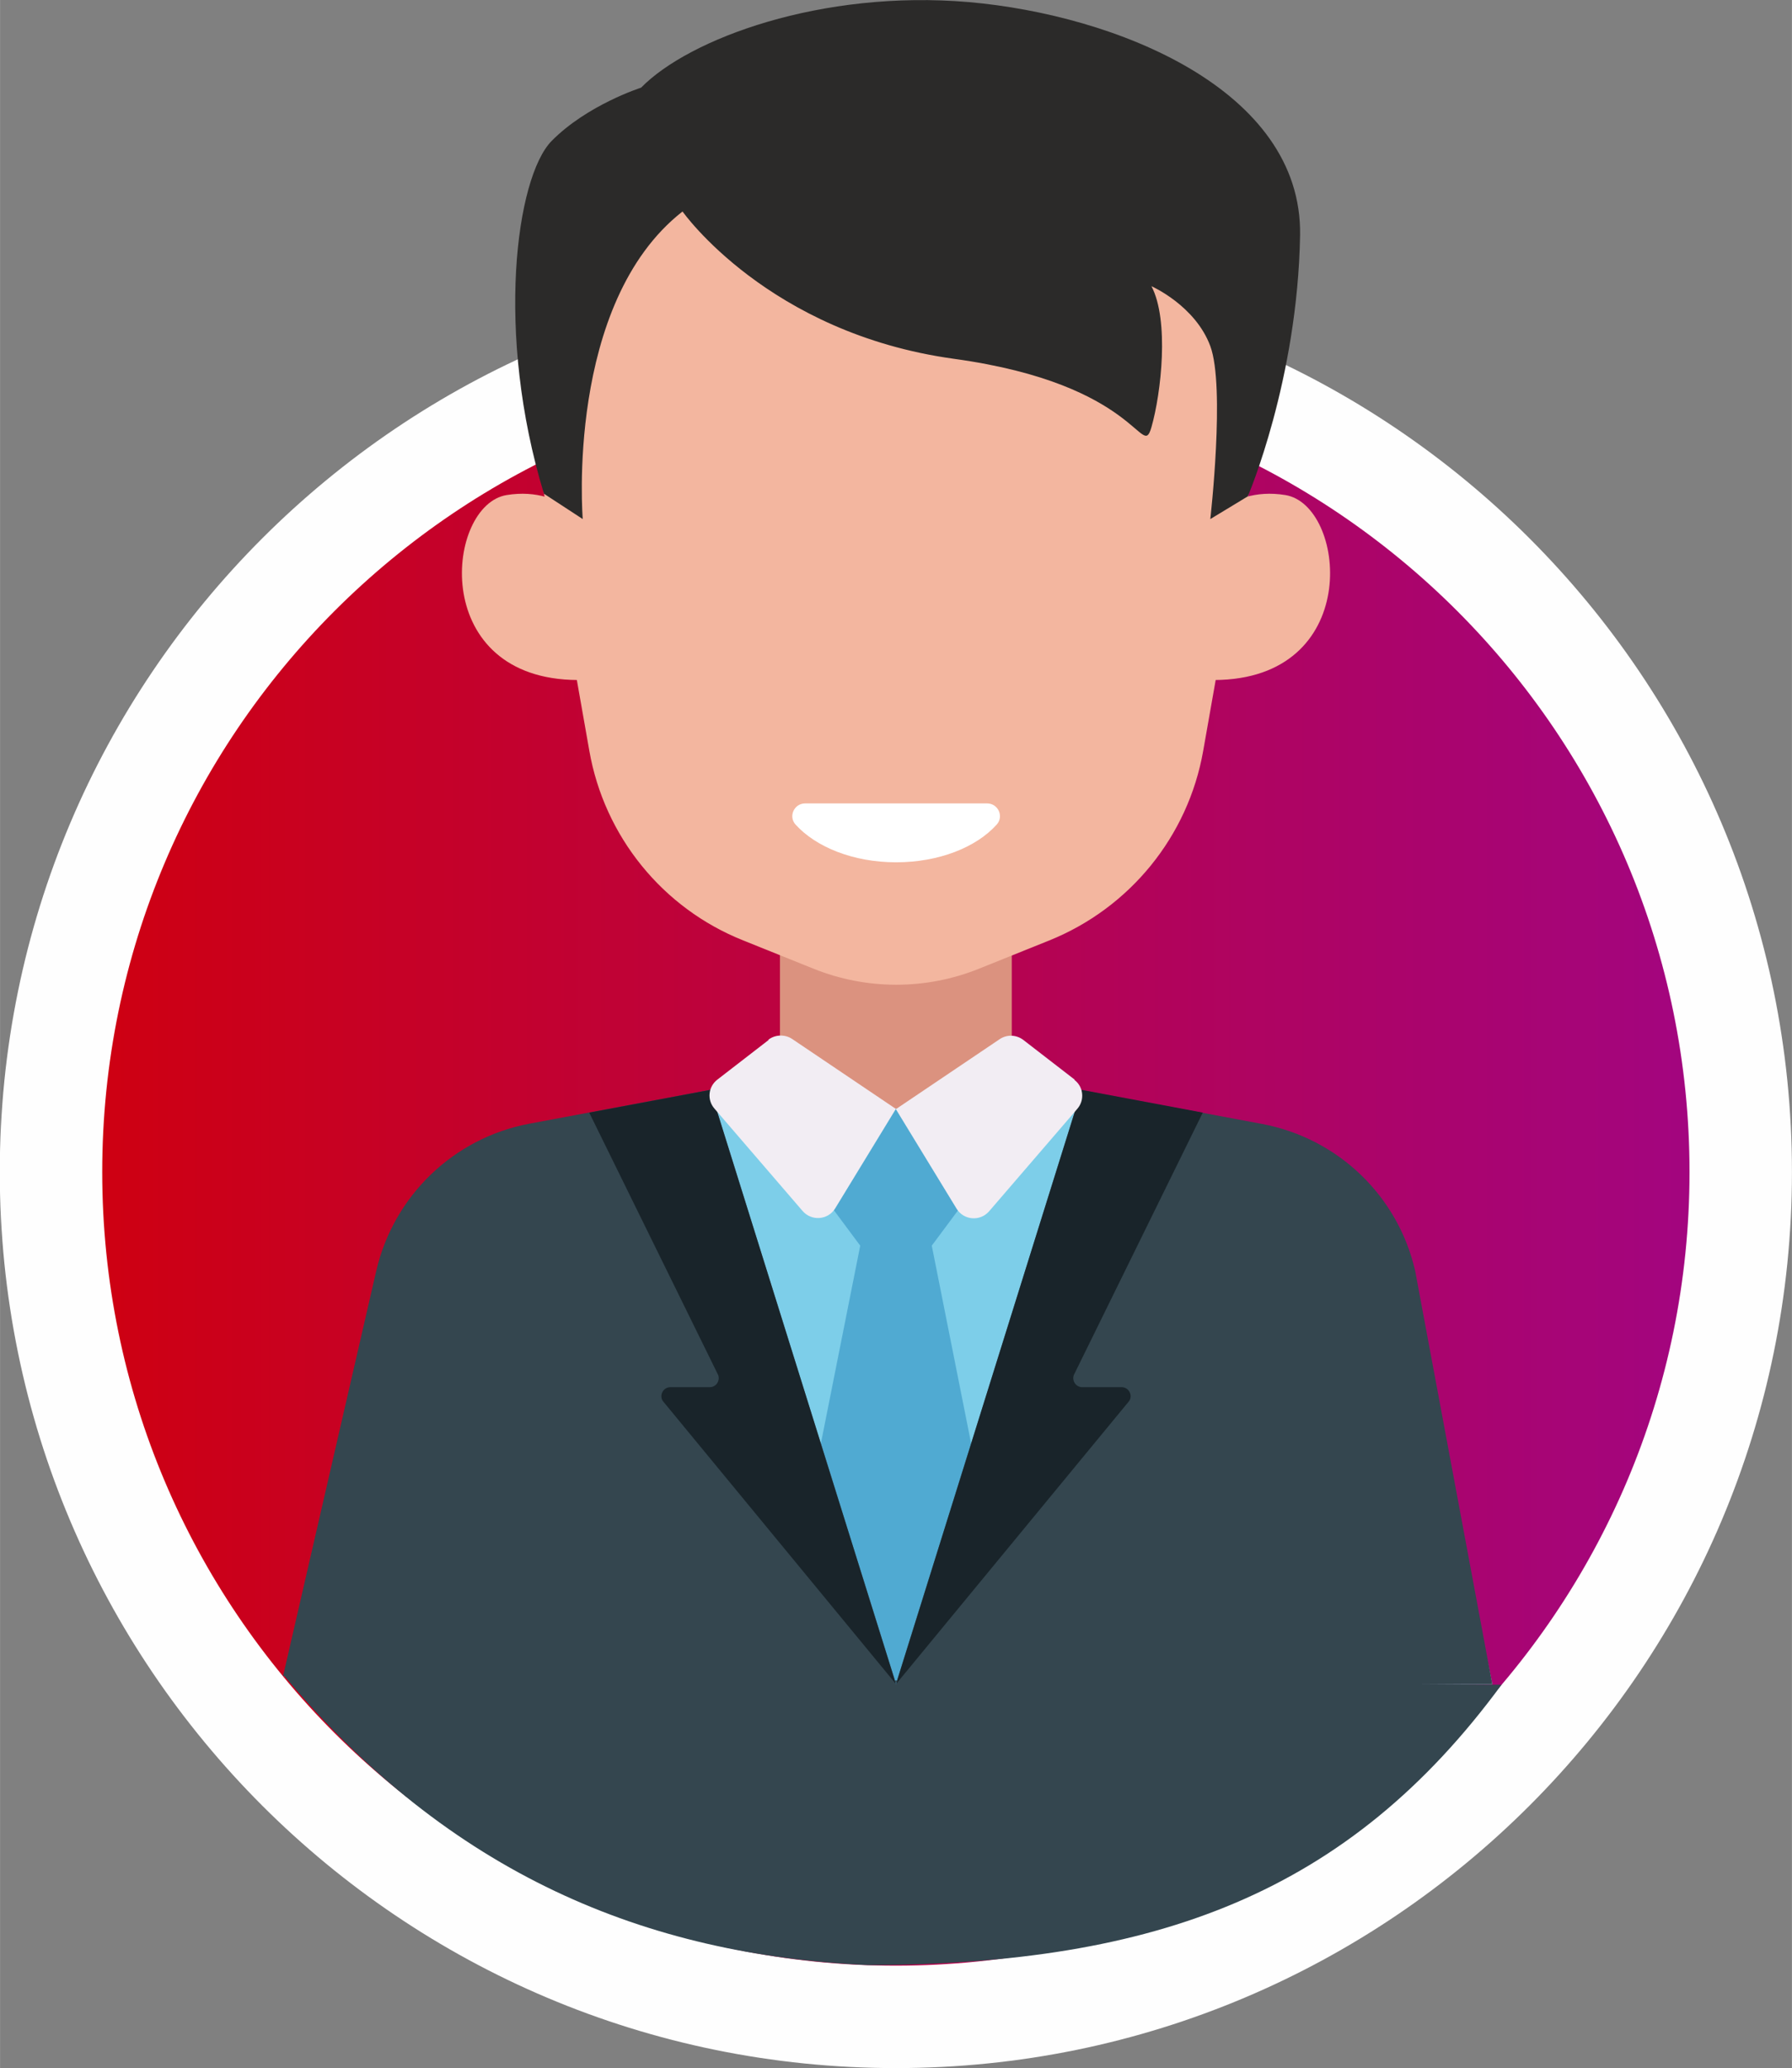
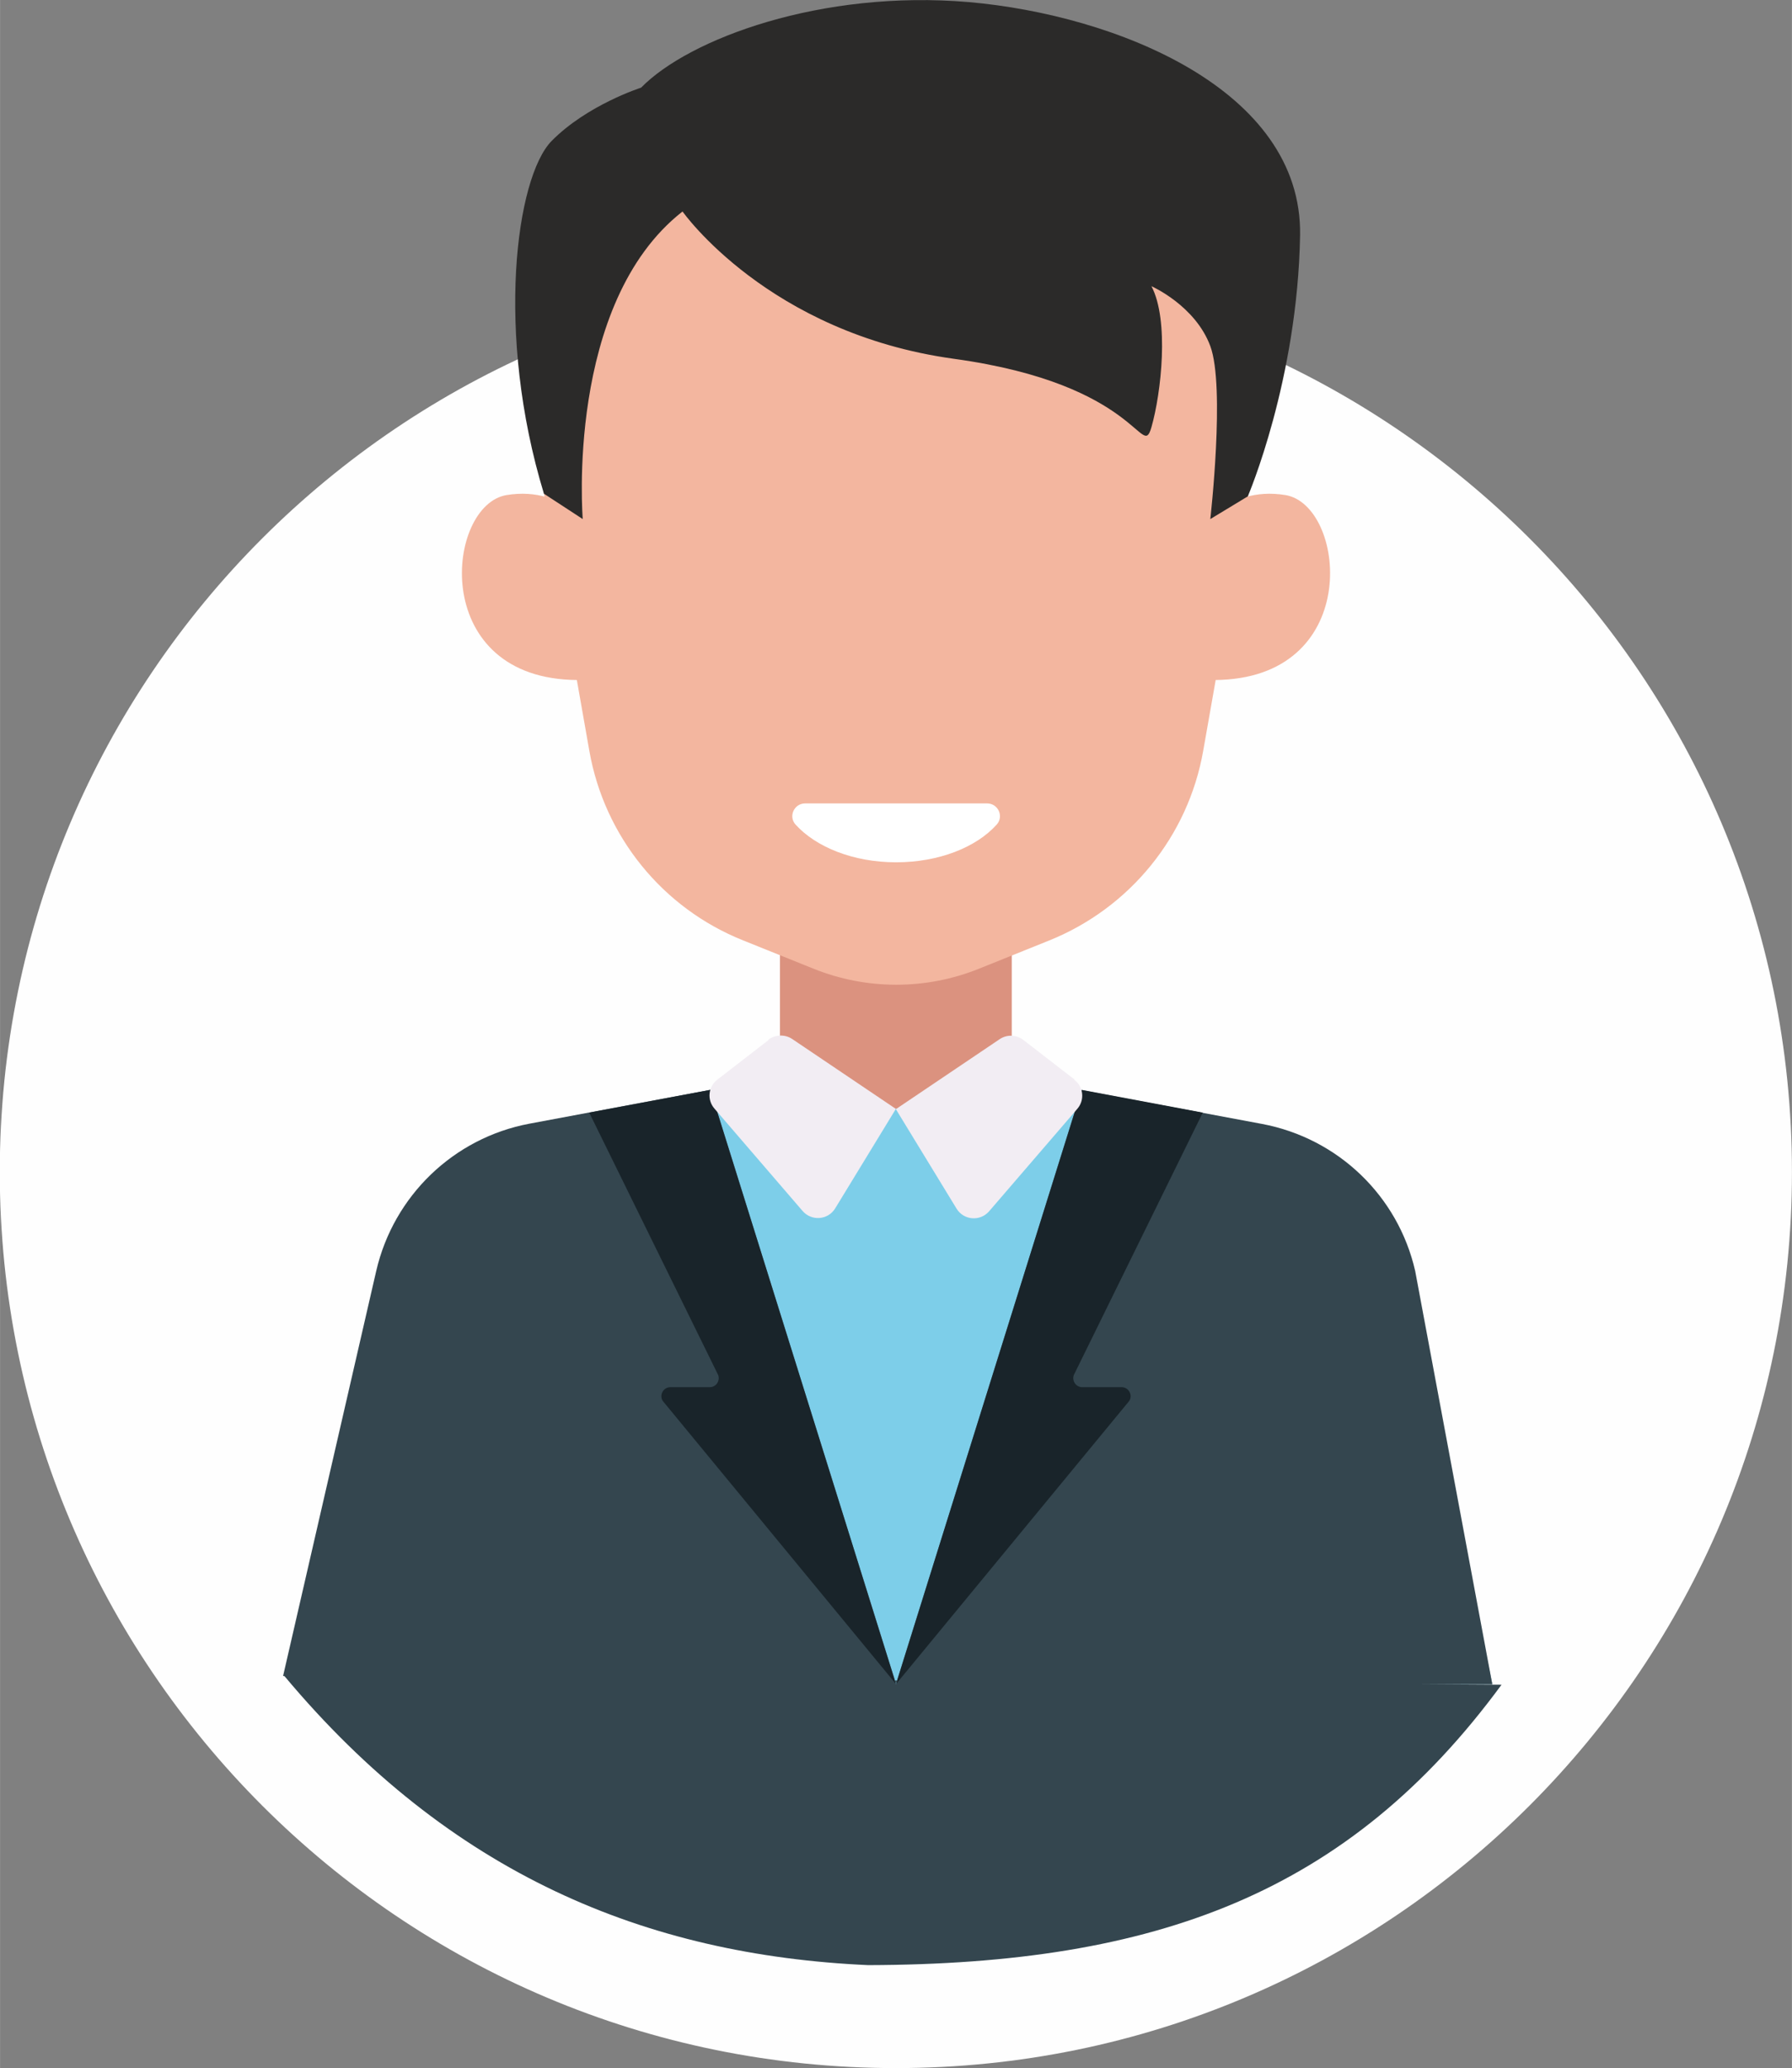
<svg xmlns="http://www.w3.org/2000/svg" xml:space="preserve" width="8.523mm" height="9.836mm" version="1.1" style="shape-rendering:geometricPrecision; text-rendering:geometricPrecision; image-rendering:optimizeQuality; fill-rule:evenodd; clip-rule:evenodd" viewBox="0 0 67.87 78.33">
  <rect x="0" y="0" width="67.87" height="78.33" fill="#808080" stroke="none" />
  <defs>
    <style type="text/css">
   
    .fil0 {fill:#FEFEFE;fill-rule:nonzero}
    .fil7 {fill:#2B2A29;fill-rule:nonzero}
    .fil9 {fill:#19242A;fill-rule:nonzero}
    .fil8 {fill:#34464F;fill-rule:nonzero}
    .fil6 {fill:#50AAD2;fill-rule:nonzero}
    .fil5 {fill:#7DCEE9;fill-rule:nonzero}
    .fil2 {fill:#DB927F;fill-rule:nonzero}
    .fil10 {fill:#F2EDF3;fill-rule:nonzero}
    .fil3 {fill:#F3B69F;fill-rule:nonzero}
    .fil4 {fill:white;fill-rule:nonzero}
    .fil1 {fill:url(#id0)}
   
  </style>
    <linearGradient id="id0" gradientUnits="userSpaceOnUse" x1="3.88" y1="44.39" x2="64" y2="44.39">
      <stop offset="0" style="stop-opacity:1; stop-color:#CE0012" />
      <stop offset="1" style="stop-opacity:1; stop-color:#A3057F" />
    </linearGradient>
  </defs>
  <g id="PowerClip_x0020_Contents">
    <g id="_2483387912512">
      <g>
        <path class="fil0" d="M67.87 44.39c0,18.74 -15.19,33.94 -33.94,33.94 -18.74,0 -33.94,-15.19 -33.94,-33.94 0,-18.74 15.19,-33.94 33.94,-33.94 18.74,0 33.94,15.19 33.94,33.94z" />
-         <path class="fil1" d="M63.99 44.39c0,16.6 -13.46,30.06 -30.06,30.06 -16.6,0 -30.06,-13.46 -30.06,-30.06 0,-16.6 13.46,-30.06 30.06,-30.06 16.6,0 30.06,13.46 30.06,30.06z" />
      </g>
      <g>
        <path class="fil2" d="M49.05 43.64l-10.73 -2.99 0 -7.49 -4.39 0.59 -4.39 -0.59 0 7.49 -10.73 2.99c-2.03,0.56 -3.59,2.17 -4.11,4.21l-3.93 15.64 23.16 0.3 22.59 0 -3.36 -15.94c-0.52,-2.04 -2.09,-3.64 -4.11,-4.21z" />
        <path class="fil3" d="M33.94 2.01c-11.52,0 -13.56,8.08 -13.9,11.59 -0.08,0.84 -0.04,1.69 0.11,2.53l2.17 12.31c0.57,3.24 2.77,5.96 5.83,7.18l2.66 1.07c2.01,0.81 4.26,0.81 6.27,0l2.66 -1.07c3.05,-1.23 5.26,-3.94 5.83,-7.18l2.17 -12.31c0.15,-0.84 0.19,-1.68 0.1,-2.53 -0.34,-3.51 -2.38,-11.59 -13.9,-11.59z" />
        <path class="fil3" d="M22.51 20.22c0,0 -1.03,-1.84 -3.32,-1.47 -2.28,0.37 -2.95,6.78 2.43,7 5.38,0.22 0.88,-5.53 0.88,-5.53z" />
        <path class="fil3" d="M45.36 20.22c0,0 1.03,-1.84 3.32,-1.47 2.28,0.37 2.95,6.78 -2.43,7 -5.38,0.22 -0.88,-5.53 -0.88,-5.53z" />
        <path class="fil4" d="M30.49 30.43c-0.41,0 -0.64,0.49 -0.36,0.8 0.77,0.85 2.18,1.43 3.81,1.43 1.62,0 3.04,-0.57 3.81,-1.43 0.28,-0.31 0.05,-0.8 -0.36,-0.8l-6.89 0z" />
        <path class="fil5" d="M53.27 47.83c-0.57,-2.32 -2.39,-4.13 -4.72,-4.7l-10.23 -2.48 -4.39 1.35 -4.39 -1.35 -10.23 2.48c-2.32,0.56 -4.14,2.37 -4.72,4.7l-3.82 15.66 23.16 0.3 22.59 0 -3.26 -15.96z" />
-         <polygon class="fil6" points="35.29,47.18 36.94,44.96 33.94,42 30.93,44.96 32.58,47.18 29.28,63.77 33.94,63.79 38.59,63.77 " />
        <path class="fil7" d="M25.85 8.01c0,0 3.24,4.61 10.28,5.58 7.04,0.97 7.11,3.88 7.48,2.59 0.37,-1.29 0.68,-4.05 0,-5.34 0,0 1.66,0.73 2.23,2.27 0.57,1.54 0,6.55 0,6.55l1.42 -0.86c0,0 1.89,-4.4 1.98,-9.9 0.08,-5.5 -6.96,-8.33 -12.54,-8.82 -5.58,-0.48 -10.6,1.38 -12.42,3.24 0,0 -2.04,0.65 -3.39,2.02 -1.35,1.38 -2.14,7.29 -0.29,13.36l1.47 0.96c0,0 -0.67,-8.17 3.78,-11.65z" />
        <path class="fil8" d="M26.91 41.29l7.03 22.5 0.04 -0.14 -0.09 -0 0.04 0.14 7.03 -22.5 6.84 1.28c2.87,0.54 5.15,2.72 5.8,5.57l2.92 15.65 -2.9 0 3.25 0.02c-5.79,7.88 -13.04,10.59 -23.99,10.62 -8.43,-0.38 -15.84,-3.45 -22.11,-10.95l-0.05 -0 3.53 -15.35c0.66,-2.84 2.93,-5.03 5.8,-5.57l6.84 -1.28z" />
        <path class="fil9" d="M22.32 42.15l4.88 9.93c0.08,0.22 -0.08,0.46 -0.32,0.46l-1.49 0c-0.27,0 -0.43,0.3 -0.29,0.52l8.83 10.72 -7.03 -22.5 -4.58 0.86z" />
        <path class="fil9" d="M45.55 42.15l-4.88 9.93c-0.08,0.22 0.08,0.46 0.32,0.46l1.49 0c0.27,0 0.43,0.3 0.29,0.52l-8.83 10.72 7.03 -22.5 4.58 0.86z" />
        <path class="fil10" d="M29.11 39.39l-1.94 1.5c-0.35,0.27 -0.4,0.77 -0.11,1.1l3.34 3.88c0.34,0.39 0.96,0.34 1.23,-0.1l2.3 -3.77 -3.93 -2.65c-0.27,-0.18 -0.64,-0.17 -0.9,0.03z" />
        <path class="fil10" d="M40.7 40.89l-1.94 -1.5c-0.26,-0.2 -0.62,-0.22 -0.9,-0.03l-3.93 2.65 2.3 3.77c0.27,0.44 0.89,0.49 1.23,0.1l3.34 -3.88c0.29,-0.33 0.24,-0.84 -0.11,-1.1z" />
      </g>
    </g>
  </g>
</svg>